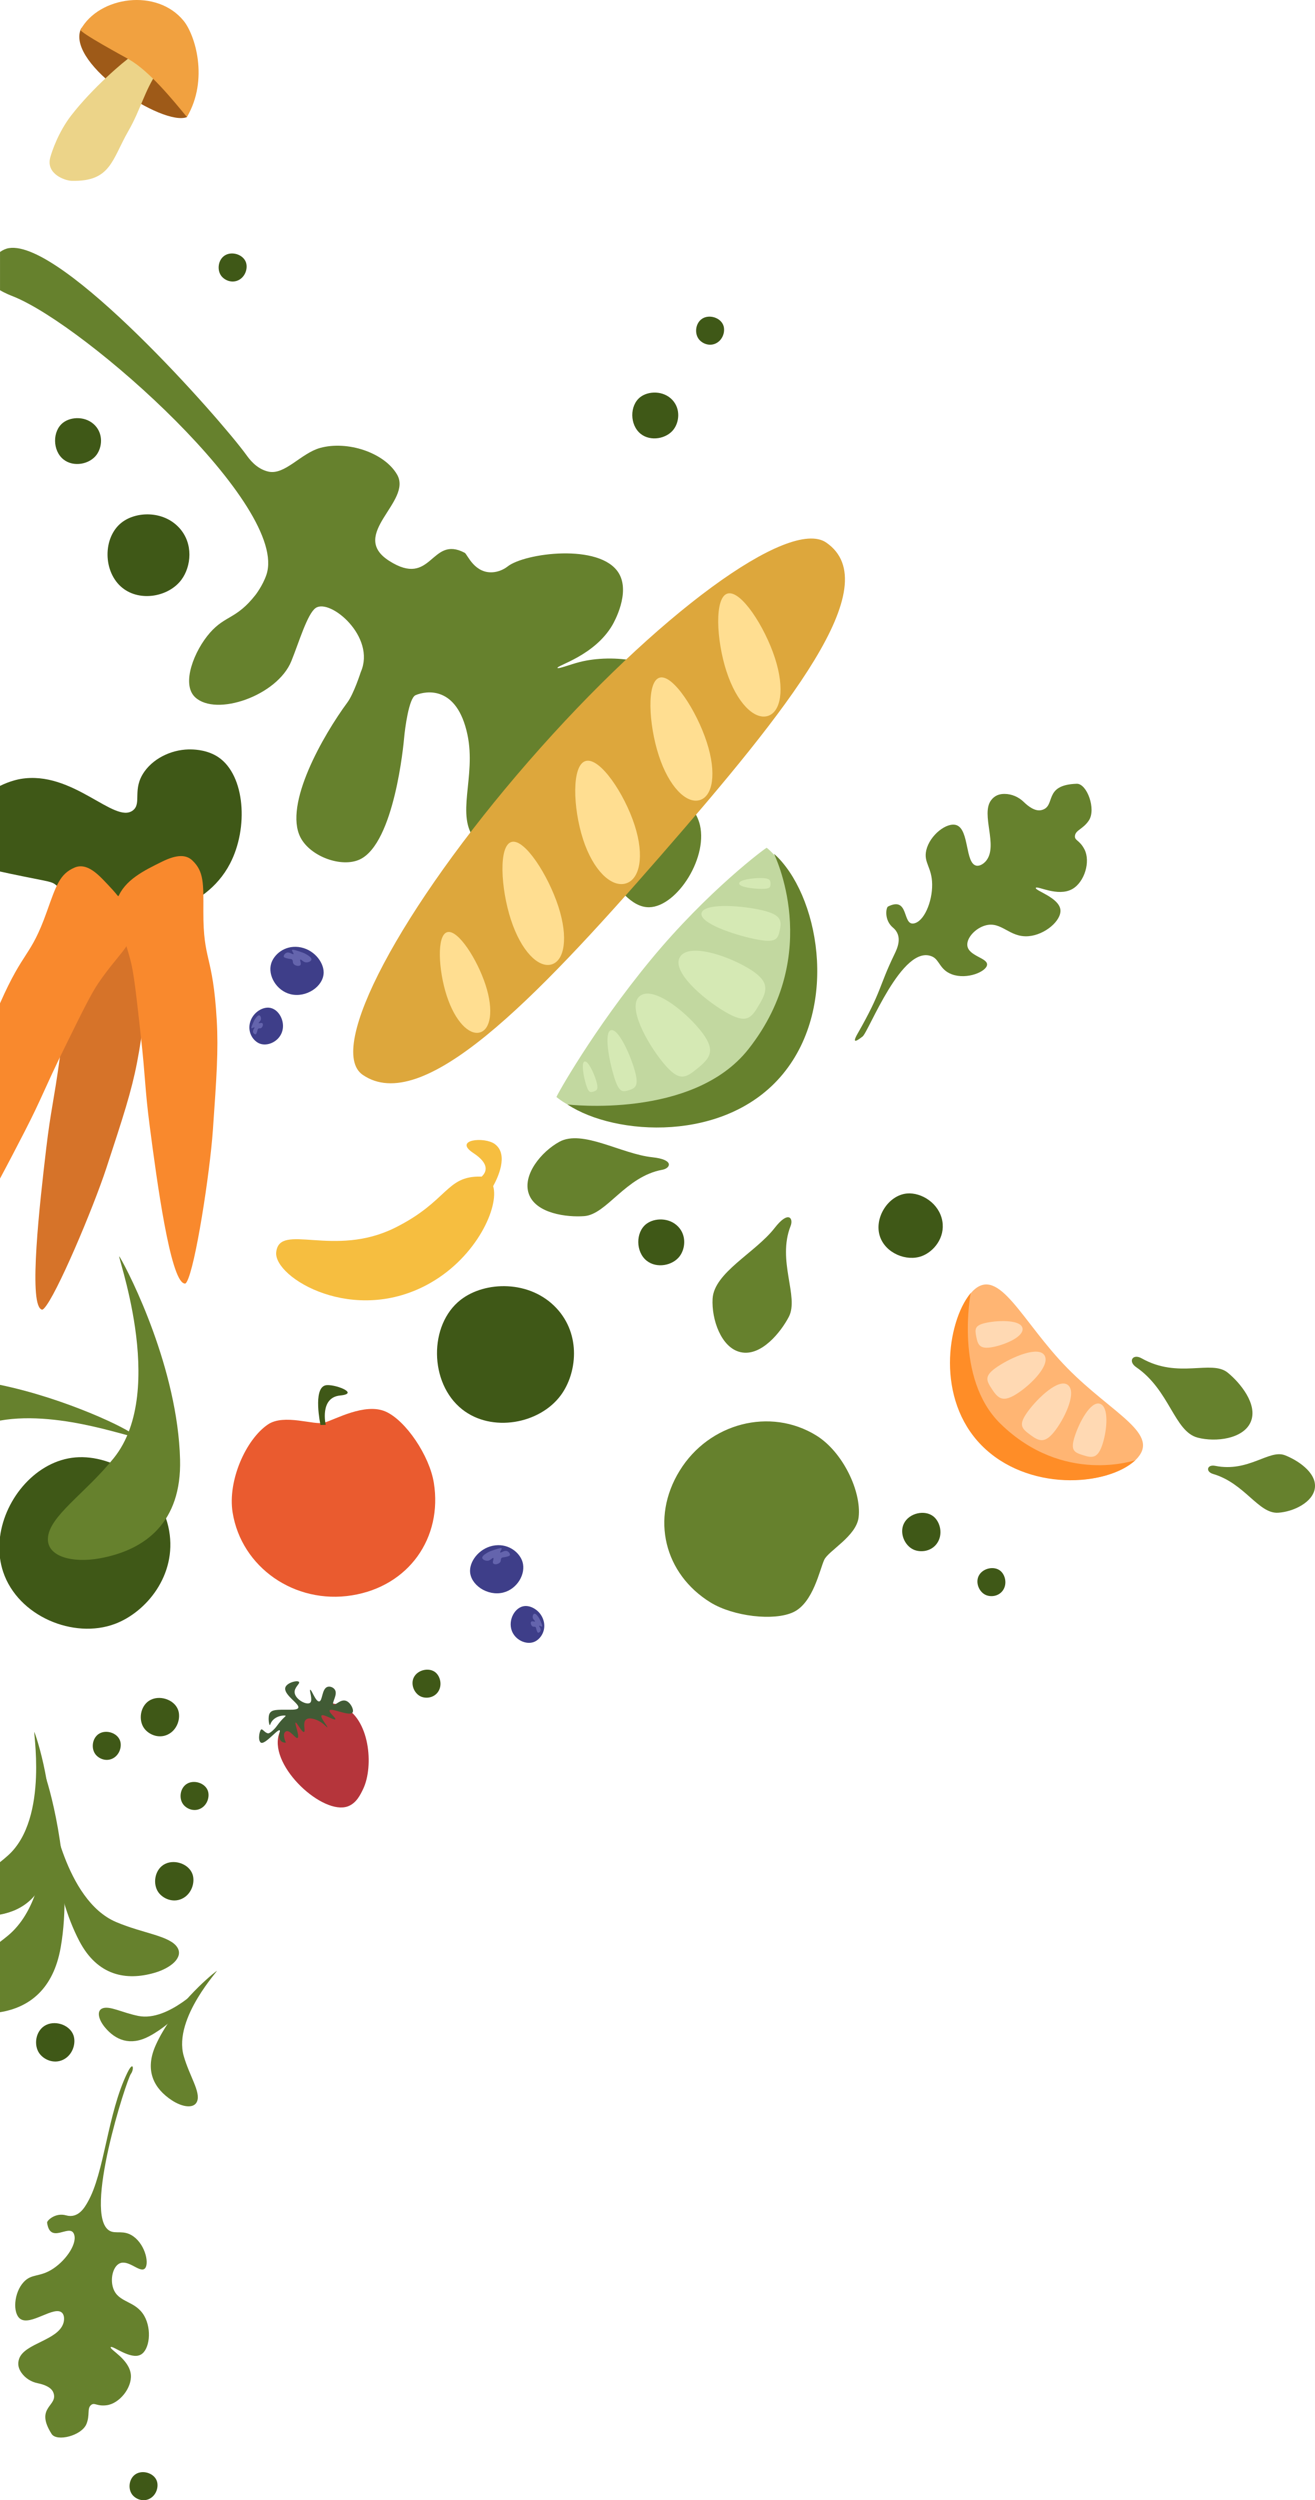
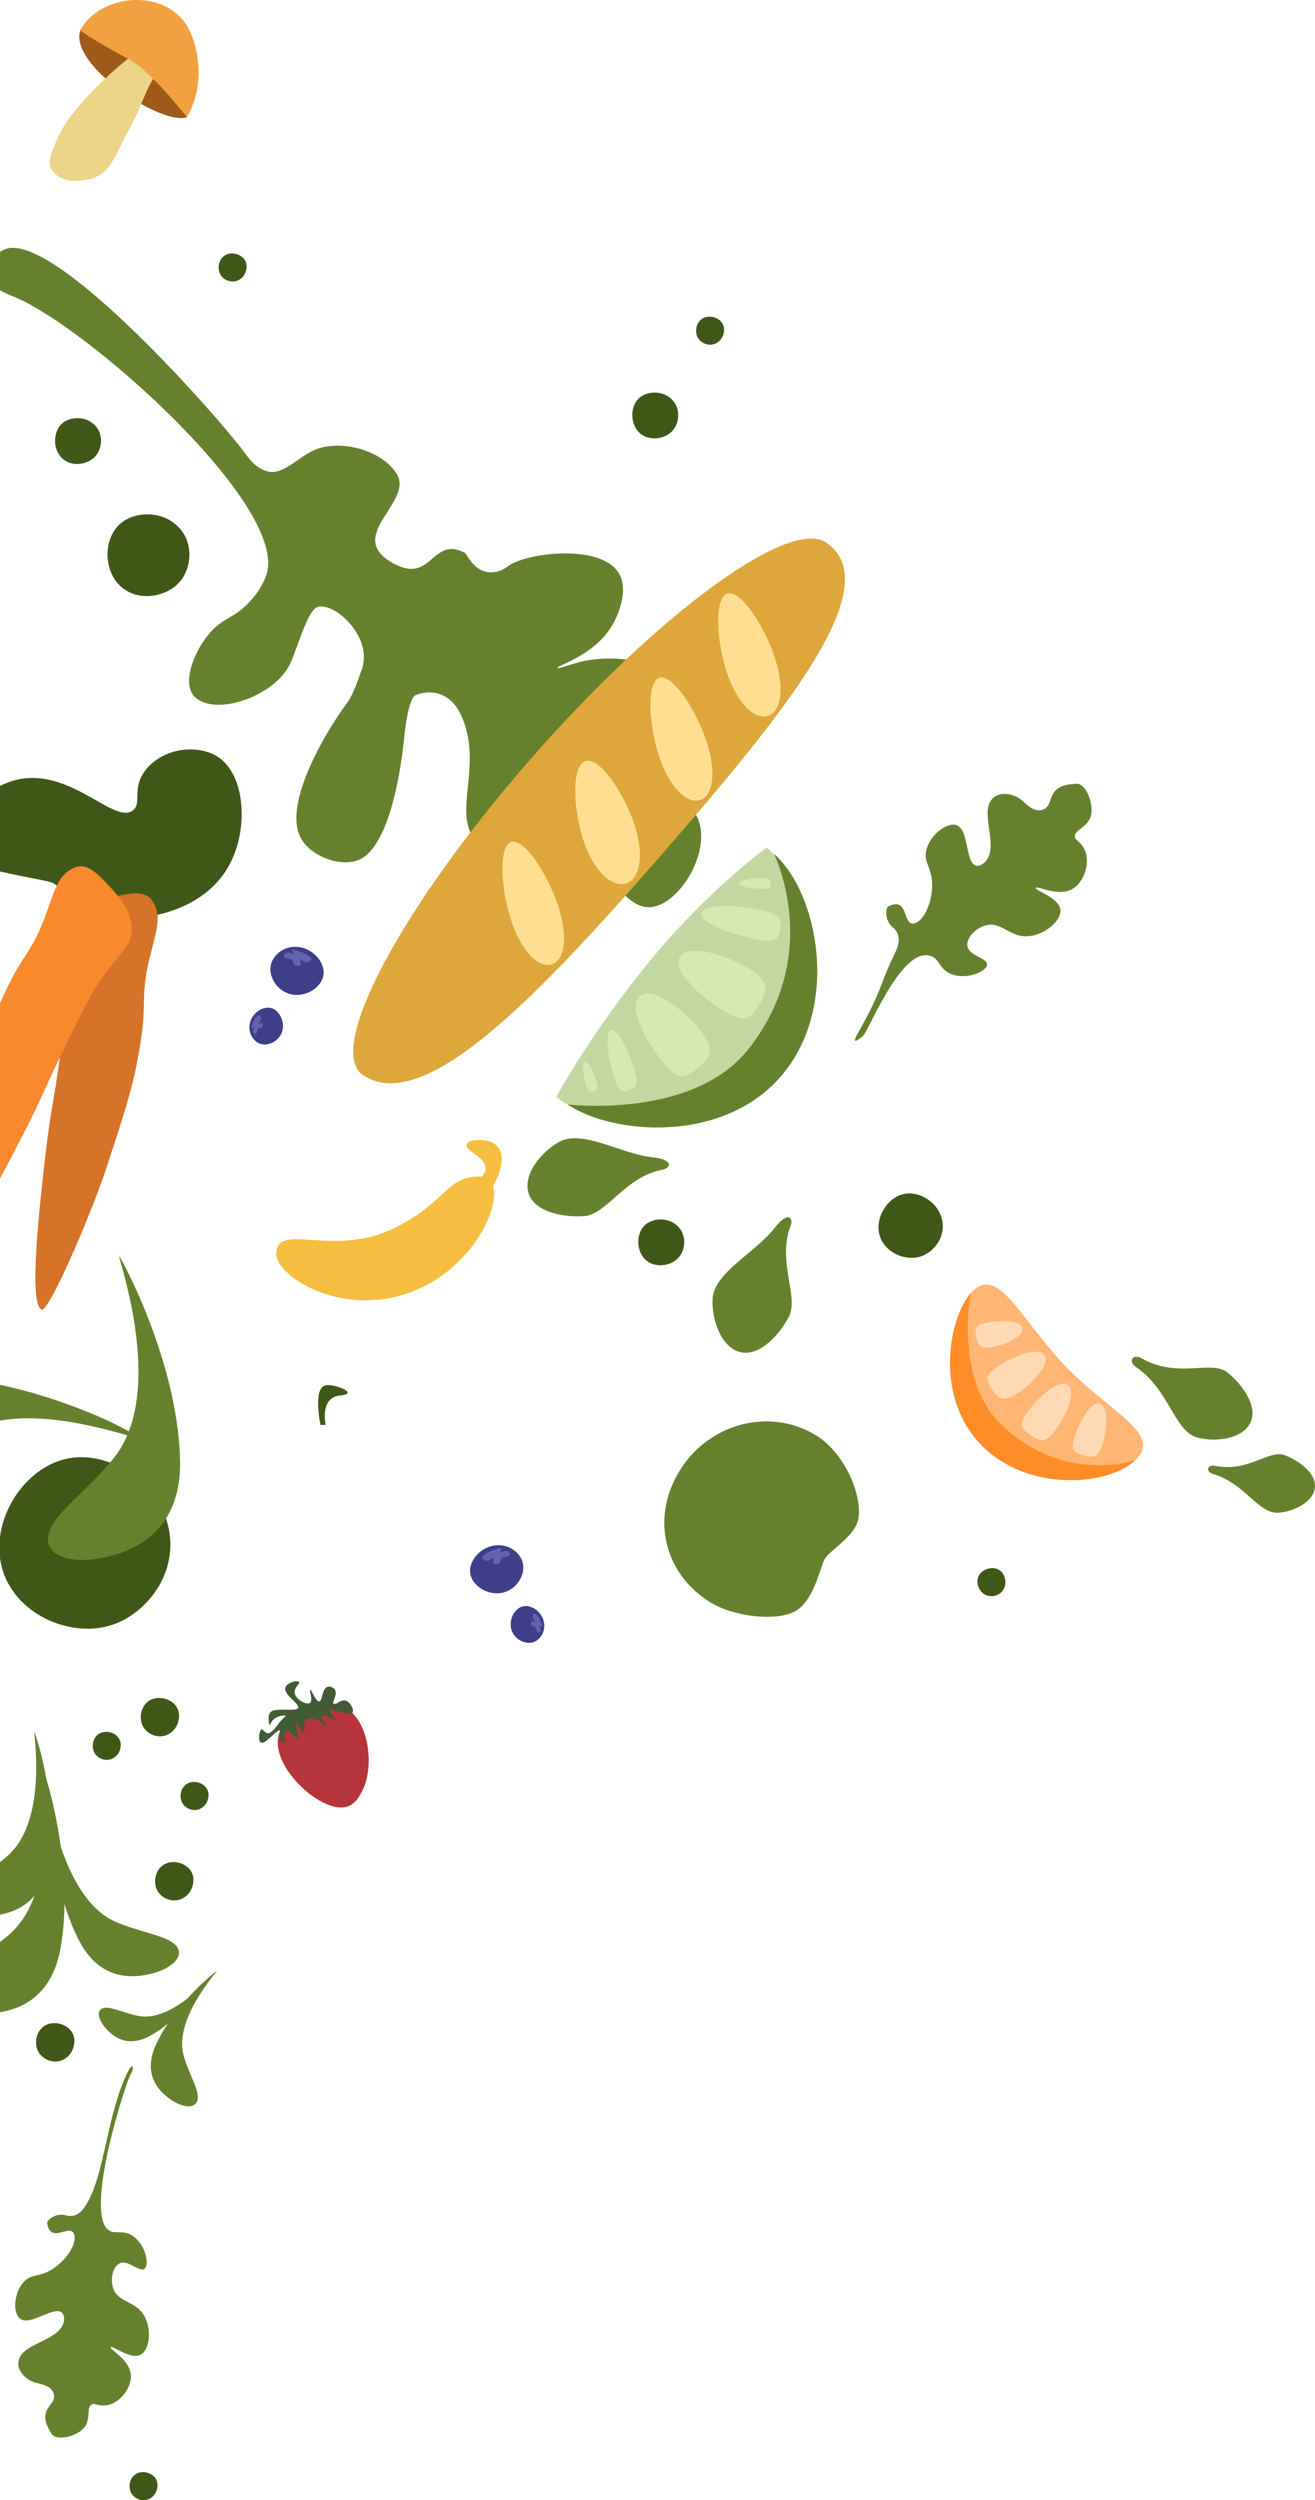
<svg xmlns="http://www.w3.org/2000/svg" id="Layer_2" data-name="Layer 2" viewBox="0 0 709.76 1348.93">
  <defs>
    <style>
      .cls-1 {
        fill: #f9892d;
      }

      .cls-2 {
        fill: #66812d;
      }

      .cls-3 {
        fill: #f6be40;
      }

      .cls-4 {
        fill: #ea5b2f;
      }

      .cls-5 {
        fill: #ffde91;
      }

      .cls-6 {
        fill: #ffd9b3;
      }

      .cls-7 {
        fill: #ffb573;
      }

      .cls-8 {
        fill: #ff8d27;
      }

      .cls-9 {
        fill: #c2d8a0;
      }

      .cls-10 {
        fill: #b5353b;
      }

      .cls-11 {
        fill: #dda73c;
      }

      .cls-12 {
        fill: #d5e9b4;
      }

      .cls-13 {
        fill: #d67329;
      }

      .cls-14 {
        fill: #415b35;
      }

      .cls-15 {
        fill: #3e3e89;
      }

      .cls-16 {
        fill: #3f5817;
      }

      .cls-17 {
        fill: #6464ad;
      }

      .cls-18 {
        fill: #9e5a18;
      }

      .cls-18, .cls-19, .cls-20 {
        fill-rule: evenodd;
      }

      .cls-19 {
        fill: #f1a140;
      }

      .cls-20 {
        fill: #ecd489;
      }
    </style>
  </defs>
  <g id="Ebene_1" data-name="Ebene 1">
    <path class="cls-16" d="M91.3,825.89c-4.49-25.56-30.1-41.34-50.64-39.57-20.77,1.79-37.97,21.69-40.66,42.93v11.42c.34,2.5,.89,4.97,1.7,7.39,8.04,24.03,38.12,36.42,60.33,28.09,16.92-6.35,33.47-26.3,29.27-50.25Z" />
    <path class="cls-16" d="M118.02,408.63c-5.72-3.92-12.44-4.2-14.3-4.28-9.85-.41-20.16,4.12-25.71,11.86-6.9,9.64-1.31,17.15-6.26,21.01-9.87,7.69-32.46-21.85-60.74-16.94-.83,.14-5.58,1.04-11.02,3.74v46.18c3.19,.72,7.13,1.55,12.02,2.54,14.93,3.03,15.91,2.93,18.11,4.69,8.63,6.9,5.46,17.86,13.74,21.94,4.95,2.43,7.72-.66,12.92,1.29,4.84,1.82,10.22,7.42,13.1,23.68l5.34-29.29c1.98-.1,34.98-2.3,48.93-29.09,10.08-19.37,8.1-47.56-6.15-57.34Z" />
    <path class="cls-2" d="M377.32,443.5c-6.57-20.82-42.33-26.45-40.48-34.5,.98-4.28,10.96-2.16,19.56-10.32,6.93-6.58,11.67-18.6,8.22-27.55-5.8-15.07-33.7-18.57-51.84-13.92-5.29,1.36-11.56,3.88-11.88,3.15-.56-1.27,19.99-6.57,29.65-23.14,.76-1.3,9.87-17.36,3.41-28-9.92-16.33-51.05-10.87-60.14-3.47-.77,.62-3.44,2.43-6.95,2.91-10.65,1.44-14.61-9.64-16.02-10.39-18.5-9.81-17.51,19.25-40.85,4.3-22.14-14.19,12.76-31.89,4.32-46.52-6.85-11.87-26.84-18.45-41.54-14.37-10.32,2.86-19.03,14.74-27.88,12.78-6.61-1.46-10.52-7.05-12.09-9.21-14.03-19.28-99.26-115.99-128-111.38-1.64,.26-3.28,1.02-4.8,2.07v20.65c2.88,1.7,5.86,2.84,7.23,3.39,39.42,15.84,149.08,113.37,136.53,150.19-1.99,5.84-5.85,10.78-5.85,10.78-10.26,13.13-16.23,10.96-24.54,20.37-8.54,9.68-15.7,27.67-8.09,34.84,11.31,10.66,44.37-.78,51.96-19.45,4.07-10.02,8.65-25.66,13.18-28.71,7.78-5.24,32.66,15.58,24.29,34.61,0,0-3.74,11.65-7.18,16.32-13.14,17.82-34.51,55.1-25.37,72.88,5.32,10.35,22.24,16.52,32.07,11.87,18.65-8.83,23.6-62.3,23.9-65.73,.39-4.51,2.51-21.34,6.17-22.89,5.73-2.42,22.32-5.21,27.96,21.2,4.92,23.03-6.8,43.89,4.42,57.04,7.17,8.41,20.39,12.41,29.88,9.24,9.91-3.3,9.68-12.36,16.65-13.83,15.82-3.31,27.8,41.13,47.18,40.78,15.11-.27,32.7-27.73,26.92-46.04Z" />
    <path class="cls-2" d="M116.91,1063.41c2.35-1.73-23.65,25.24-17.74,45.88,3.11,10.85,9.21,19.35,7.21,24.46-1.59,4.07-7.84,3.21-13.57-.53-9.56-6.24-15.01-15.93-8.73-29.86,9.09-20.16,28.71-36.92,32.82-39.95Z" />
    <path class="cls-2" d="M108.97,1071.8c1.16-1.85-17.73,19.13-34.26,15.87-8.69-1.71-15.79-5.79-19.61-4.01-3.04,1.42-1.87,6.05,1.5,10.13,5.62,6.8,13.6,10.33,23.93,4.84,14.95-7.95,26.41-23.58,28.44-26.83Z" />
-     <path class="cls-16" d="M302.66,752.82c-11.39,15.43-37.25,20.27-53.28,7.52-17.79-14.15-18-45.59-.76-59.03,13.15-10.25,37.47-10.82,51.77,4.54,13.4,14.39,10.96,35.22,2.28,46.97Z" />
    <path class="cls-16" d="M97.97,312.73c-6.81,9.22-22.27,12.12-31.85,4.49-10.63-8.46-10.76-27.26-.46-35.29,7.86-6.13,22.4-6.47,30.95,2.71,8.01,8.6,6.55,21.05,1.36,28.08Z" />
    <path class="cls-16" d="M366.92,677.69c-3.82,5.18-12.5,6.8-17.88,2.52-5.97-4.75-6.04-15.3-.26-19.8,4.41-3.44,12.57-3.63,17.37,1.52,4.49,4.83,3.68,11.82,.76,15.76Z" />
    <path class="cls-16" d="M52.14,245.37c-3.82,5.18-12.5,6.8-17.88,2.52-5.97-4.75-6.04-15.3-.26-19.8,4.41-3.44,12.57-3.63,17.37,1.52,4.49,4.83,3.68,11.82,.76,15.76Z" />
    <path class="cls-16" d="M363.69,231.56c-3.82,5.18-12.5,6.8-17.88,2.52-5.97-4.75-6.04-15.3-.26-19.8,4.41-3.44,12.57-3.63,17.37,1.52,4.49,4.83,3.68,11.82,.76,15.76Z" />
    <path class="cls-16" d="M497.62,677.68c-8.35,3.13-19.65-1.52-22.68-10.56-3.35-10.02,4.52-22.33,14.64-23.2,7.72-.67,17.35,5.27,19.03,14.87,1.58,9-4.64,16.5-11,18.89Z" />
    <path class="cls-2" d="M64.61,678.15c-3.29-5.53,26.51,71.56-3.17,108.49-15.6,19.41-35.28,31.49-35.59,43.59-.25,9.63,13.2,13.23,28.05,10.53,24.78-4.51,44.15-19.56,43.29-53.28-1.25-48.78-26.82-99.65-32.58-109.33Z" />
    <path class="cls-2" d="M426.73,661.43c1.6-4.05-1.08-8.61-8.61,1.08-10.41,13.39-32.73,24.05-33.51,38.23-.61,11.05,4.59,26.5,15.19,28.82,11.12,2.44,21.75-10.99,25.96-19.08,5.66-10.88-6.47-30.18,.97-49.05Z" />
    <path class="cls-2" d="M357.52,631.12c4.28-.78,6.75-5.45-5.45-6.75-16.86-1.79-37.69-15.14-50.15-8.34-9.71,5.3-20.1,17.86-16.5,28.1,3.78,10.74,20.8,12.7,29.9,12.01,12.23-.92,22.24-21.4,42.2-25.02Z" />
    <path class="cls-3" d="M266.17,639.97c2.31-4.14,8.61-17.04,.92-22.7-5.68-4.18-22.57-2.37-11.68,4.78,8.83,5.79,7.36,10.14,4.55,12.78-.17-.01-.35-.03-.53-.03-18.82-.38-17.57,13.29-46.12,27.56-33.14,16.56-62.51-3.09-64.23,13.27-1.43,13.61,42.09,40.15,83.35,16.48,25-14.34,37.04-41.05,33.76-52.14Z" />
    <path class="cls-2" d="M440.59,774.49c-24.83-15.31-57.85-6.81-73.74,18.98-15.9,25.79-8.21,55.78,16.62,71.09,12.26,7.56,34.41,10.2,44.82,5.21,10.68-5.11,14.12-22.91,16.58-28.2,2.3-4.94,17.38-12.72,18.57-22.98,1.61-13.92-8.55-35.29-22.85-44.1Z" />
    <g>
      <path class="cls-9" d="M300.34,591.87c22.73,18.73,87.7,21.24,118.61-16.25,30.91-37.49,17.61-99.5-5.11-118.23-.26-.22-31.85,23.15-62.75,60.64-30.91,37.49-51.01,73.63-50.74,73.84Z" />
      <path class="cls-2" d="M306.28,595.89c25.61,17,85.51,20.91,116.29-16.44,30.79-37.35,19.03-97.53-4.8-118.82-.25-.22,27.11,53.62-13.85,105.46-30.01,37.98-97.64,29.8-97.64,29.8Z" />
      <path class="cls-12" d="M407.46,506.66c11.69,2.4,12.43,.02,13.51-5.25s.22-8.3-11.47-10.71c-11.69-2.4-29.78-3.27-30.87,2.01s17.14,11.55,28.83,13.95Z" />
      <path class="cls-12" d="M391.24,545.84c11.88,6.98,14.2,3.58,18.73-4.13,4.53-7.7,5.43-12.55-6.45-19.54-11.88-6.98-32.04-13.46-36.57-5.76-4.53,7.7,12.41,22.43,24.29,29.42Z" />
      <path class="cls-12" d="M357.98,573.44c8.76,10.64,12.11,8.24,19.01,2.56,6.9-5.68,9.41-9.92,.65-20.57-8.76-10.64-25.46-23.65-32.37-17.98-6.9,5.68,3.94,25.33,12.7,35.98Z" />
      <path class="cls-12" d="M331.37,580.72c2.74,8.92,4.52,8.57,8.27,7.42,3.74-1.15,5.35-2.84,2.61-11.76-2.74-8.92-8.8-21.7-12.54-20.55-3.74,1.15-1.08,15.97,1.67,24.89Z" />
      <path class="cls-12" d="M316.32,585.19c1.37,4.46,2.26,4.29,4.14,3.71,1.87-.58,2.68-1.42,1.31-5.89-1.37-4.46-4.4-10.86-6.28-10.28s-.54,7.99,.83,12.46Z" />
      <path class="cls-12" d="M411.09,479.57c4.67,.02,4.77-.88,4.78-2.84,.01-1.96-.55-2.98-5.23-3-4.67-.02-11.68,.96-11.69,2.92-.01,1.96,7.46,2.9,12.14,2.93Z" />
    </g>
    <path class="cls-11" d="M195.74,579.89c-19.94-13.75,20.46-89.82,89.56-169.12,69.1-79.29,140.75-131.79,160.68-118.02,33.18,22.92-20.46,89.82-89.56,169.12-69.1,79.29-128.64,140.12-160.68,118.02Z" />
    <path class="cls-5" d="M392.11,362.23c-5.49-16.88-6.62-40,.6-42,7.22-2,20.05,17.87,25.54,34.76,5.49,16.88,3.19,29.35-4.03,31.35-7.22,2-16.62-7.23-22.1-24.11Z" />
    <path class="cls-5" d="M355.56,407.58c-5.49-16.88-6.67-39.98,.48-41.97,7.15-1.98,19.94,17.91,25.42,34.79,5.49,16.88,3.24,29.34-3.92,31.32-7.15,1.98-16.5-7.26-21.99-24.15Z" />
    <path class="cls-5" d="M314.7,452.81c-5.49-16.88-6.24-40.1,1.43-42.23,7.68-2.13,20.89,17.64,26.37,34.53,5.49,16.88,2.81,29.46-4.87,31.58-7.68,2.13-17.46-7-22.94-23.88Z" />
    <path class="cls-5" d="M275.75,496.19c-5.49-16.88-6.74-39.97,.34-41.93,7.07-1.96,19.79,17.95,25.28,34.83,5.49,16.88,3.3,29.32-3.77,31.28-7.07,1.96-16.36-7.3-21.84-24.19Z" />
-     <path class="cls-5" d="M241.12,537.25c-4.49-13.82-5.51-32.72,.28-34.32,5.79-1.6,16.2,14.69,20.69,28.51,4.49,13.82,2.7,24-3.09,25.61-5.79,1.6-13.39-5.98-17.88-19.8Z" />
    <path class="cls-2" d="M68.77,1118.24c-10.89,22.33-12.27,53.93-21.51,69.97-1.55,2.7-5.01,8.91-11.61,7.04-5.76-1.63-10.38,2.84-10.23,3.94,1.63,11.86,11.83,.63,14.37,5.85,2.34,4.8-3.69,14.05-11.06,18.95-7.31,4.85-11.52,2.48-15.94,7.24-5.39,5.81-6.01,16.8-1.91,19.83,5.57,4.11,18.51-7.39,22.63-3.21,1.39,1.41,1.2,4.02,.69,5.61-2.97,9.3-20.88,10.78-23.85,19.1-1.07,3.01-.26,5.47,1.17,7.54,2.07,3,5.29,5.01,8.86,5.73,3.16,.64,7.21,2.02,8.39,4.97,2.97,7.49-10.28,7.63-.92,22.38,2.76,4.36,16.27,.99,18.84-5.42,1.94-4.84,.24-8.17,2.36-10.09,1.94-1.76,3.01,.72,8.46,.04,6.88-.85,13.74-9.32,13.13-16.44-.73-8.37-11.69-13.71-10.88-14.9,.83-1.23,10.74,7.06,16.24,4.02,4.74-2.61,6.06-13.58,1.86-20.91-4.83-8.42-13.97-6.88-16.74-14.85-1.73-5-.21-11.57,3.29-13.38,4.72-2.45,10.83,4.95,13.58,2.85,2.76-2.11,.71-12.73-6.01-17.51-5.31-3.78-9.51-1.03-12.94-3.09-14.37-8.61,9.32-81.52,11.6-84.55,1.78-2.37,1.46-7.51-1.86-.71Z" />
    <g>
      <path class="cls-7" d="M525.1,696.49c-14.17,13.96-19.17,58.66,5.36,83.57,24.53,24.91,68.33,21.56,82.5,7.61,14.17-13.96-12.23-24.52-36.77-49.43-24.53-24.91-36.93-55.71-51.1-41.75Z" />
      <path class="cls-8" d="M523.96,697.61c-13.1,16.12-18.75,57.25,5.78,82.16,24.53,24.91,67.06,22.53,83.06,8.05,.17-.15-38.71,13.65-72.84-19.7-25.01-24.44-16.01-70.52-16.01-70.52Z" />
      <path class="cls-6" d="M580.04,775.07c-2.43,7.68-.19,8.56,4.8,10.14,4.98,1.58,7.86,1.46,10.3-6.23,2.43-7.68,3.49-20.02-1.49-21.6-4.98-1.58-11.17,10-13.6,17.69Z" />
      <path class="cls-6" d="M554.85,761.44c-5.52,7.49-3.4,9.29,1.46,12.87s8.05,4.52,13.57-2.97c5.52-7.49,11.28-20.58,6.42-24.16-4.86-3.58-15.93,6.77-21.46,14.26Z" />
      <path class="cls-6" d="M538.64,737.18c-7.76,5.14-6.38,7.56-3.05,12.59,3.33,5.03,6.01,7.01,13.77,1.88,7.76-5.14,17.67-15.45,14.33-20.48-3.33-5.03-17.29,.88-25.05,6.02Z" />
      <path class="cls-6" d="M532.72,713.6c-6.87,1.36-6.61,3.43-5.73,7.89,.88,4.46,2.17,6.6,9.05,5.25s16.72-5.7,15.84-10.16c-.88-4.46-12.29-4.34-19.16-2.98Z" />
    </g>
-     <path class="cls-4" d="M125.55,816.02c4.75,29.64,33.57,49.67,64.36,44.73,30.79-4.94,49.01-31.09,44.25-60.73-2.35-14.63-15.17-33.68-26.06-38.45-11.16-4.89-27.36,4.39-33.13,6.02-5.4,1.53-21.6-5-30.39,.97-11.93,8.1-21.77,30.39-19.03,47.45Z" />
    <path class="cls-16" d="M175.8,768.73s-3.43-14.72,7.77-15.81c11.19-1.08-3.79-6.58-7.98-5.47-6.81,1.8-2.61,21.38-2.61,21.38l2.83-.1Z" />
    <path class="cls-10" d="M187.75,974.59c4.59-1.69,6.78-6.28,8.26-9.38,5.87-12.31,3.58-38.3-11.29-44.69-13.42-5.77-31.18,4.05-34.32,15.69-4.65,17.28,24,43.29,37.35,38.38Z" />
    <path class="cls-14" d="M164.97,927.97c1.63-1.79,5.61-.38,7.84,.95,2.28,1.36,3.69,3.22,3.88,3.01,.32-.35-3.89-5.18-3.18-6.31,.78-1.25,7.05,2.86,7.5,1.97,.36-.71-3.54-3.61-3.14-4.74,.65-1.79,11.11,3.61,12.49,.97,.76-1.45-1.21-5.4-3.7-6.21-3-.97-5.81,2.91-6.71,1.98-.95-.98,2.32-5.12,.9-7.76-.75-1.41-2.73-2.2-4.16-1.69-3.04,1.08-2.56,7.66-4.44,7.84-1.92,.18-4.1-6.57-4.81-6.3-.64,.25,1.51,5.47,.03,6.94-1.68,1.67-7.93-1.56-8.43-5.26-.39-2.91,2.93-4.88,2.38-5.85-.72-1.25-7.28,.45-7.51,3.4-.32,3.94,8.18,8.58,7.04,10.59-.4,.71-1.72,.98-4.73,.95-7.3-.07-9.34,.01-10.57,1.8-1.35,1.97-.3,7.66,.17,6.28,1.71-5.08,7.95-5.2,8.32-4.83,.28,.29-1.39,.91-4.86,5.71-1.07,1.48-3.68,4.02-4.7,3.78-1.63-.37-2.66-2.17-3.44-2.15-.89,.01-2.18,5.48-.5,7.05,2.27,2.12,11.35-10.17,10.36-5.55-1.34,6.26,3.31,5.65,3.32,5.65,0,0-2.29-4.59-.11-5.98s5.38,4.23,6.43,3.45c1.21-.9-1.78-7.95-1.12-8.3,.61-.33,3.47,5.53,4.57,5.08,.93-.37-.8-4.65,.88-6.49Z" />
    <path class="cls-13" d="M66.41,482.81c-10.64,2.25-22.18,4.69-28.14,13.33-5.44,7.88-1.63,14.25-1.48,34.26,.05,7.04-1.43,17.83-4.38,39.41-3.45,25.16-4.94,28.6-7.45,49.68-3.62,30.49-9.45,82.7-2.87,86.84,.46,.29,.74,.55,1.65-.37,6.45-6.52,26.52-53.98,33.69-75.82,9.01-27.46,13.52-41.19,16.57-57.05,6.85-35.66,.59-32.28,7.4-58.84,3.74-14.57,5.58-20.73,.96-28.03-2.51-3.97-7.32-5.23-15.95-3.4Z" />
    <path class="cls-2" d="M462.92,557.61c13.13-22.99,11.22-24.91,19.81-42.68,1.44-2.99,4.84-9.76-.76-14.45-4.89-4.09-3.73-10.85-2.67-11.38,11.42-5.68,7.66,10.04,13.77,9.15,5.63-.82,10.17-11.68,10.05-21.11-.11-9.35-4.73-11.64-3.18-18.38,1.89-8.23,11.19-15.37,16.32-13.57,6.96,2.44,4.6,20.74,10.75,21.86,2.07,.38,4.26-1.36,5.35-2.75,6.41-8.19-3.04-24.86,2.52-32.47,2.01-2.75,4.66-3.51,7.34-3.49,3.88,.02,7.59,1.65,10.36,4.36,2.46,2.4,6.11,5.14,9.41,4.4,8.38-1.87,.56-13.63,19.16-14.24,5.5-.18,10.63,13.74,6.53,19.85-3.1,4.61-7.05,5.12-7.47,8.13-.38,2.77,2.44,2.22,5.12,7.43,3.38,6.57,.04,17.7-6.61,21.42-7.81,4.38-19.09-2.07-19.65-.65-.59,1.47,12.66,5.23,13.29,11.89,.54,5.74-8.32,13.49-17.3,14.18-10.31,.8-14.44-8.18-23.12-5.83-5.44,1.47-10.32,6.76-9.82,10.93,.68,5.63,10.86,6.57,10.65,10.25-.21,3.7-10.79,8.26-19.03,5.21-6.51-2.41-6.62-7.76-10.49-9.54-16.21-7.49-34.43,40.74-37.71,43.12-1.44,1.05-6.64,5.37-2.63-1.63Z" />
    <path class="cls-2" d="M616.19,732.86c-4.79-2.71-7.5,1.64-2.96,4.76,18.19,12.47,20.5,34.73,33.23,38.04,9.78,2.54,24.56,.68,28.56-8.39,4.2-9.52-5.9-21.46-12.39-26.7-8.84-7.13-26.57,3.52-46.44-7.71Z" />
    <path class="cls-2" d="M655.86,790.86c-4.36-.88-5.36,3.15-1.08,4.4,17.11,5.02,24.47,21.56,35.09,20.91,8.16-.5,19.05-5.64,19.85-13.61,.84-8.37-9.92-15.02-16.22-17.42-8.58-3.27-19.54,9.37-37.63,5.72Z" />
    <g>
      <path class="cls-18" d="M100.91,63.17c-.07-10.72-52.93-58.95-57.42-47.14-7.21,18.96,44.6,52.35,57.42,47.14Z" />
      <path class="cls-20" d="M85,38.72c-7.1,10.49-9.07,20.4-15.74,32-8.89,15.46-9.44,27.43-30.68,26.84-3.34-.09-13.86-3.58-11.47-12.55,.86-3.22,4.36-13.72,11.37-22.78,11.27-14.56,28.26-29.16,32.77-32.1,5.48-3.56,6.22,2.7,13.13,6.26,.39,.2,1.17,1.51,.62,2.33Z" />
      <path class="cls-19" d="M100.9,63.15c-7.91-9.59-20.25-24.76-31.24-31.08-1.87-1.08-26.95-14.62-26.17-16.03C53.47-2.06,84.77-6.48,99.17,11.3c6.1,7.53,13.63,31.5,1.73,51.85Z" />
    </g>
    <path class="cls-15" d="M146.36,519.87c-1.92,6.35,2.78,14.62,10.43,16.53,8.48,2.12,17.97-4.23,17.9-11.83-.05-5.79-5.67-12.75-13.69-13.65-7.51-.84-13.18,4.1-14.64,8.94Z" />
    <path class="cls-17" d="M154.69,514.04c-1.01,.36-1.76,1.57-1.49,2.23,.04,.1,.18,.37,1.49,.74,1.86,.53,2.43,.23,2.98,.74,.67,.63,.11,1.36,.74,2.23,.85,1.18,3.05,1.5,3.72,.74,.71-.81-.49-2.67,0-2.98,.46-.29,1.44,1.35,2.98,1.49,1.29,.11,2.82-.59,2.98-1.49,.19-1.11-1.77-2.27-2.98-2.98-.91-.54-1.86-.86-3.72-1.49-3.24-1.09-3.61-.91-3.72-.74-.35,.51,1.06,1.86,.74,2.23-.36,.42-2.14-1.31-3.72-.74Z" />
    <path class="cls-15" d="M140.07,563.01c4.28,1.74,10.32-.99,12.13-6.17,2.02-5.75-1.78-12.73-7.05-13.17-4.02-.33-9.21,3.11-10.34,8.61-1.06,5.15,2,9.4,5.26,10.73Z" />
    <path class="cls-17" d="M136.56,556.86c.18,.72,.98,1.32,1.45,1.18,.07-.02,.27-.1,.61-.98,.49-1.26,.31-1.67,.71-2.02,.48-.43,.95,0,1.6-.37,.87-.51,1.24-2.02,.75-2.53-.51-.54-1.88,.17-2.06-.19-.17-.34,1.03-.91,1.22-1.97,.16-.89-.23-1.99-.84-2.16-.76-.2-1.69,1.08-2.25,1.87-.43,.6-.72,1.23-1.27,2.48-.96,2.17-.86,2.44-.75,2.53,.33,.28,1.36-.62,1.6-.37,.27,.28-1.04,1.4-.75,2.53Z" />
    <path class="cls-15" d="M282.03,842.71c1.92,6.35-2.78,14.62-10.43,16.53-8.48,2.12-17.97-4.23-17.9-11.83,.05-5.79,5.67-12.75,13.69-13.65,7.51-.84,13.18,4.1,14.64,8.94Z" />
    <path class="cls-17" d="M273.7,836.88c1.01,.36,1.76,1.57,1.49,2.23-.04,.1-.18,.37-1.49,.74-1.86,.53-2.43,.23-2.98,.74-.67,.63-.11,1.36-.74,2.23-.85,1.18-3.05,1.5-3.72,.74-.71-.81,.49-2.67,0-2.98-.46-.29-1.44,1.35-2.98,1.49-1.29,.11-2.82-.59-2.98-1.49-.19-1.11,1.77-2.27,2.98-2.98,.91-.54,1.86-.86,3.72-1.49,3.24-1.09,3.61-.91,3.72-.74,.35,.51-1.06,1.86-.74,2.23,.36,.42,2.14-1.31,3.72-.74Z" />
    <path class="cls-15" d="M288.31,885.85c-4.28,1.74-10.32-.99-12.13-6.17-2.02-5.75,1.78-12.73,7.05-13.17,4.02-.33,9.21,3.11,10.34,8.61,1.06,5.15-2,9.4-5.26,10.73Z" />
    <path class="cls-17" d="M291.82,879.7c-.18,.72-.98,1.32-1.45,1.18-.07-.02-.27-.1-.61-.98-.49-1.26-.31-1.67-.71-2.02-.48-.43-.95,0-1.6-.37-.87-.51-1.24-2.02-.75-2.53,.51-.54,1.88,.17,2.06-.19,.17-.34-1.03-.91-1.22-1.97-.16-.89,.23-1.99,.84-2.16,.76-.2,1.69,1.08,2.25,1.87,.43,.6,.72,1.23,1.27,2.48,.96,2.17,.86,2.44,.75,2.53-.33,.28-1.36-.62-1.6-.37-.27,.28,1.04,1.4,.75,2.53Z" />
    <path class="cls-16" d="M21.25,1107.88c-3.1-4.37-2.12-11.65,2.66-14.79,5.31-3.48,13.66-.79,15.72,4.95,1.57,4.38-.4,10.88-5.72,13.33-4.99,2.3-10.3-.17-12.66-3.5Z" />
    <path class="cls-16" d="M77.76,932.42c-3.1-4.37-2.12-11.65,2.66-14.79,5.31-3.48,13.66-.79,15.72,4.95,1.57,4.38-.4,10.88-5.72,13.33-4.99,2.3-10.3-.17-12.66-3.5Z" />
    <path class="cls-16" d="M98.76,973.34c-2.26-3.19-1.55-8.51,1.94-10.8,3.88-2.54,9.98-.58,11.48,3.62,1.15,3.2-.29,7.95-4.18,9.74-3.64,1.68-7.52-.12-9.24-2.55Z" />
-     <path class="cls-16" d="M493.12,836.08c-4.89-2.18-7.77-8.93-5.26-14.07,2.79-5.7,11.34-7.65,16.05-3.77,3.59,2.97,5.21,9.56,1.88,14.39-3.12,4.52-8.94,5.11-12.67,3.45Z" />
    <path class="cls-16" d="M532.07,860.55c-3.57-1.59-5.68-6.52-3.84-10.28,2.03-4.16,8.28-5.59,11.72-2.75,2.62,2.17,3.8,6.98,1.38,10.51-2.28,3.3-6.53,3.73-9.25,2.52Z" />
-     <path class="cls-16" d="M227.17,915.34c-3.57-1.59-5.68-6.52-3.84-10.28,2.03-4.16,8.28-5.59,11.72-2.75,2.62,2.17,3.8,6.98,1.38,10.51-2.28,3.3-6.53,3.73-9.25,2.52Z" />
    <path class="cls-16" d="M119.31,148.68c-2.26-3.19-1.55-8.51,1.94-10.8,3.88-2.54,9.98-.58,11.48,3.62,1.15,3.2-.29,7.95-4.18,9.74-3.64,1.68-7.52-.12-9.24-2.55Z" />
    <path class="cls-16" d="M377.02,182.77c-2.26-3.19-1.55-8.51,1.94-10.8,3.88-2.54,9.98-.58,11.48,3.62,1.15,3.2-.29,7.95-4.18,9.74-3.64,1.68-7.52-.12-9.24-2.55Z" />
    <path class="cls-16" d="M51.37,946.3c-2.26-3.19-1.55-8.51,1.94-10.8,3.88-2.54,9.98-.58,11.48,3.62,1.15,3.2-.29,7.95-4.18,9.74-3.64,1.68-7.52-.12-9.24-2.55Z" />
    <path class="cls-16" d="M71.22,1345.72c-2.26-3.19-1.55-8.51,1.94-10.8,3.88-2.54,9.98-.58,11.48,3.62,1.15,3.2-.29,7.95-4.18,9.74-3.64,1.68-7.52-.12-9.24-2.55Z" />
    <path class="cls-16" d="M85.5,1020.97c-3.1-4.37-2.12-11.65,2.66-14.79,5.31-3.48,13.66-.79,15.72,4.95,1.57,4.38-.4,10.88-5.72,13.33-4.99,2.3-10.3-.17-12.66-3.5Z" />
    <path class="cls-2" d="M27.76,978.65c.16-3.93,6.98,46.41,34.85,58.32,14.65,6.26,29.35,7.39,33.22,13.91,3.08,5.19-3.36,10.89-12.49,13.53-15.25,4.41-30.68,1.58-40.48-17.06-14.17-26.96-15.37-61.82-15.09-68.7Z" />
    <path class="cls-2" d="M24.44,958.13c-1.73-4.95,9.57,61.49-20.13,86.18-1.42,1.18-2.87,2.31-4.31,3.4v37.94c15.91-2.57,28.8-12.52,32.74-34.86,6.91-39.18-5.26-83.98-8.3-92.65Z" />
    <path class="cls-2" d="M18.65,934.7c-1.41-3.67,8.24,46.2-14.36,66.4-1.41,1.27-2.85,2.46-4.29,3.6v28.3c12.96-2.38,23.48-10.52,26.33-28.38,4.8-30.08-5.22-63.49-7.68-69.92Z" />
    <path class="cls-2" d="M72.9,774.7c-3.19-3.71-37.53-20.2-72.9-27.53v19.29c33.47-6.03,75.8,11.62,72.9,8.25Z" />
    <path class="cls-1" d="M55.27,474.23c-6.14-6.34-10.83-7.99-15.13-6.1-7.91,3.47-9.83,9.61-14.88,23.77-8.87,24.88-12.26,19.94-25.26,49.42v94.56c4.8-8.93,9.37-17.76,13.19-25.17,9.71-18.88,10.4-22.56,21.61-45.35,9.61-19.54,14.42-29.31,18.41-35.12,11.32-16.5,18.04-19.66,17.94-29.23-.11-10.49-8.31-18.97-15.88-26.79Z" />
-     <path class="cls-1" d="M87.53,464.86c-9.76,4.79-20.36,9.98-24.02,19.81-3.34,8.97,1.91,14.22,6.95,33.58,1.78,6.81,2.98,17.64,5.4,39.28,2.81,25.24,2.21,28.94,4.94,49.99,3.95,30.45,11.09,82.49,18.48,84.9,.52,.17,.85,.35,1.5-.77,4.66-7.9,12.5-58.83,14.11-81.76,2.02-28.83,3.03-43.24,2.1-59.37-2.09-36.25-7.33-31.44-7.23-58.86,.06-15.04,.33-21.46-5.93-27.41-3.4-3.23-8.38-3.28-16.3,.61Z" />
+     <path class="cls-1" d="M87.53,464.86Z" />
  </g>
</svg>